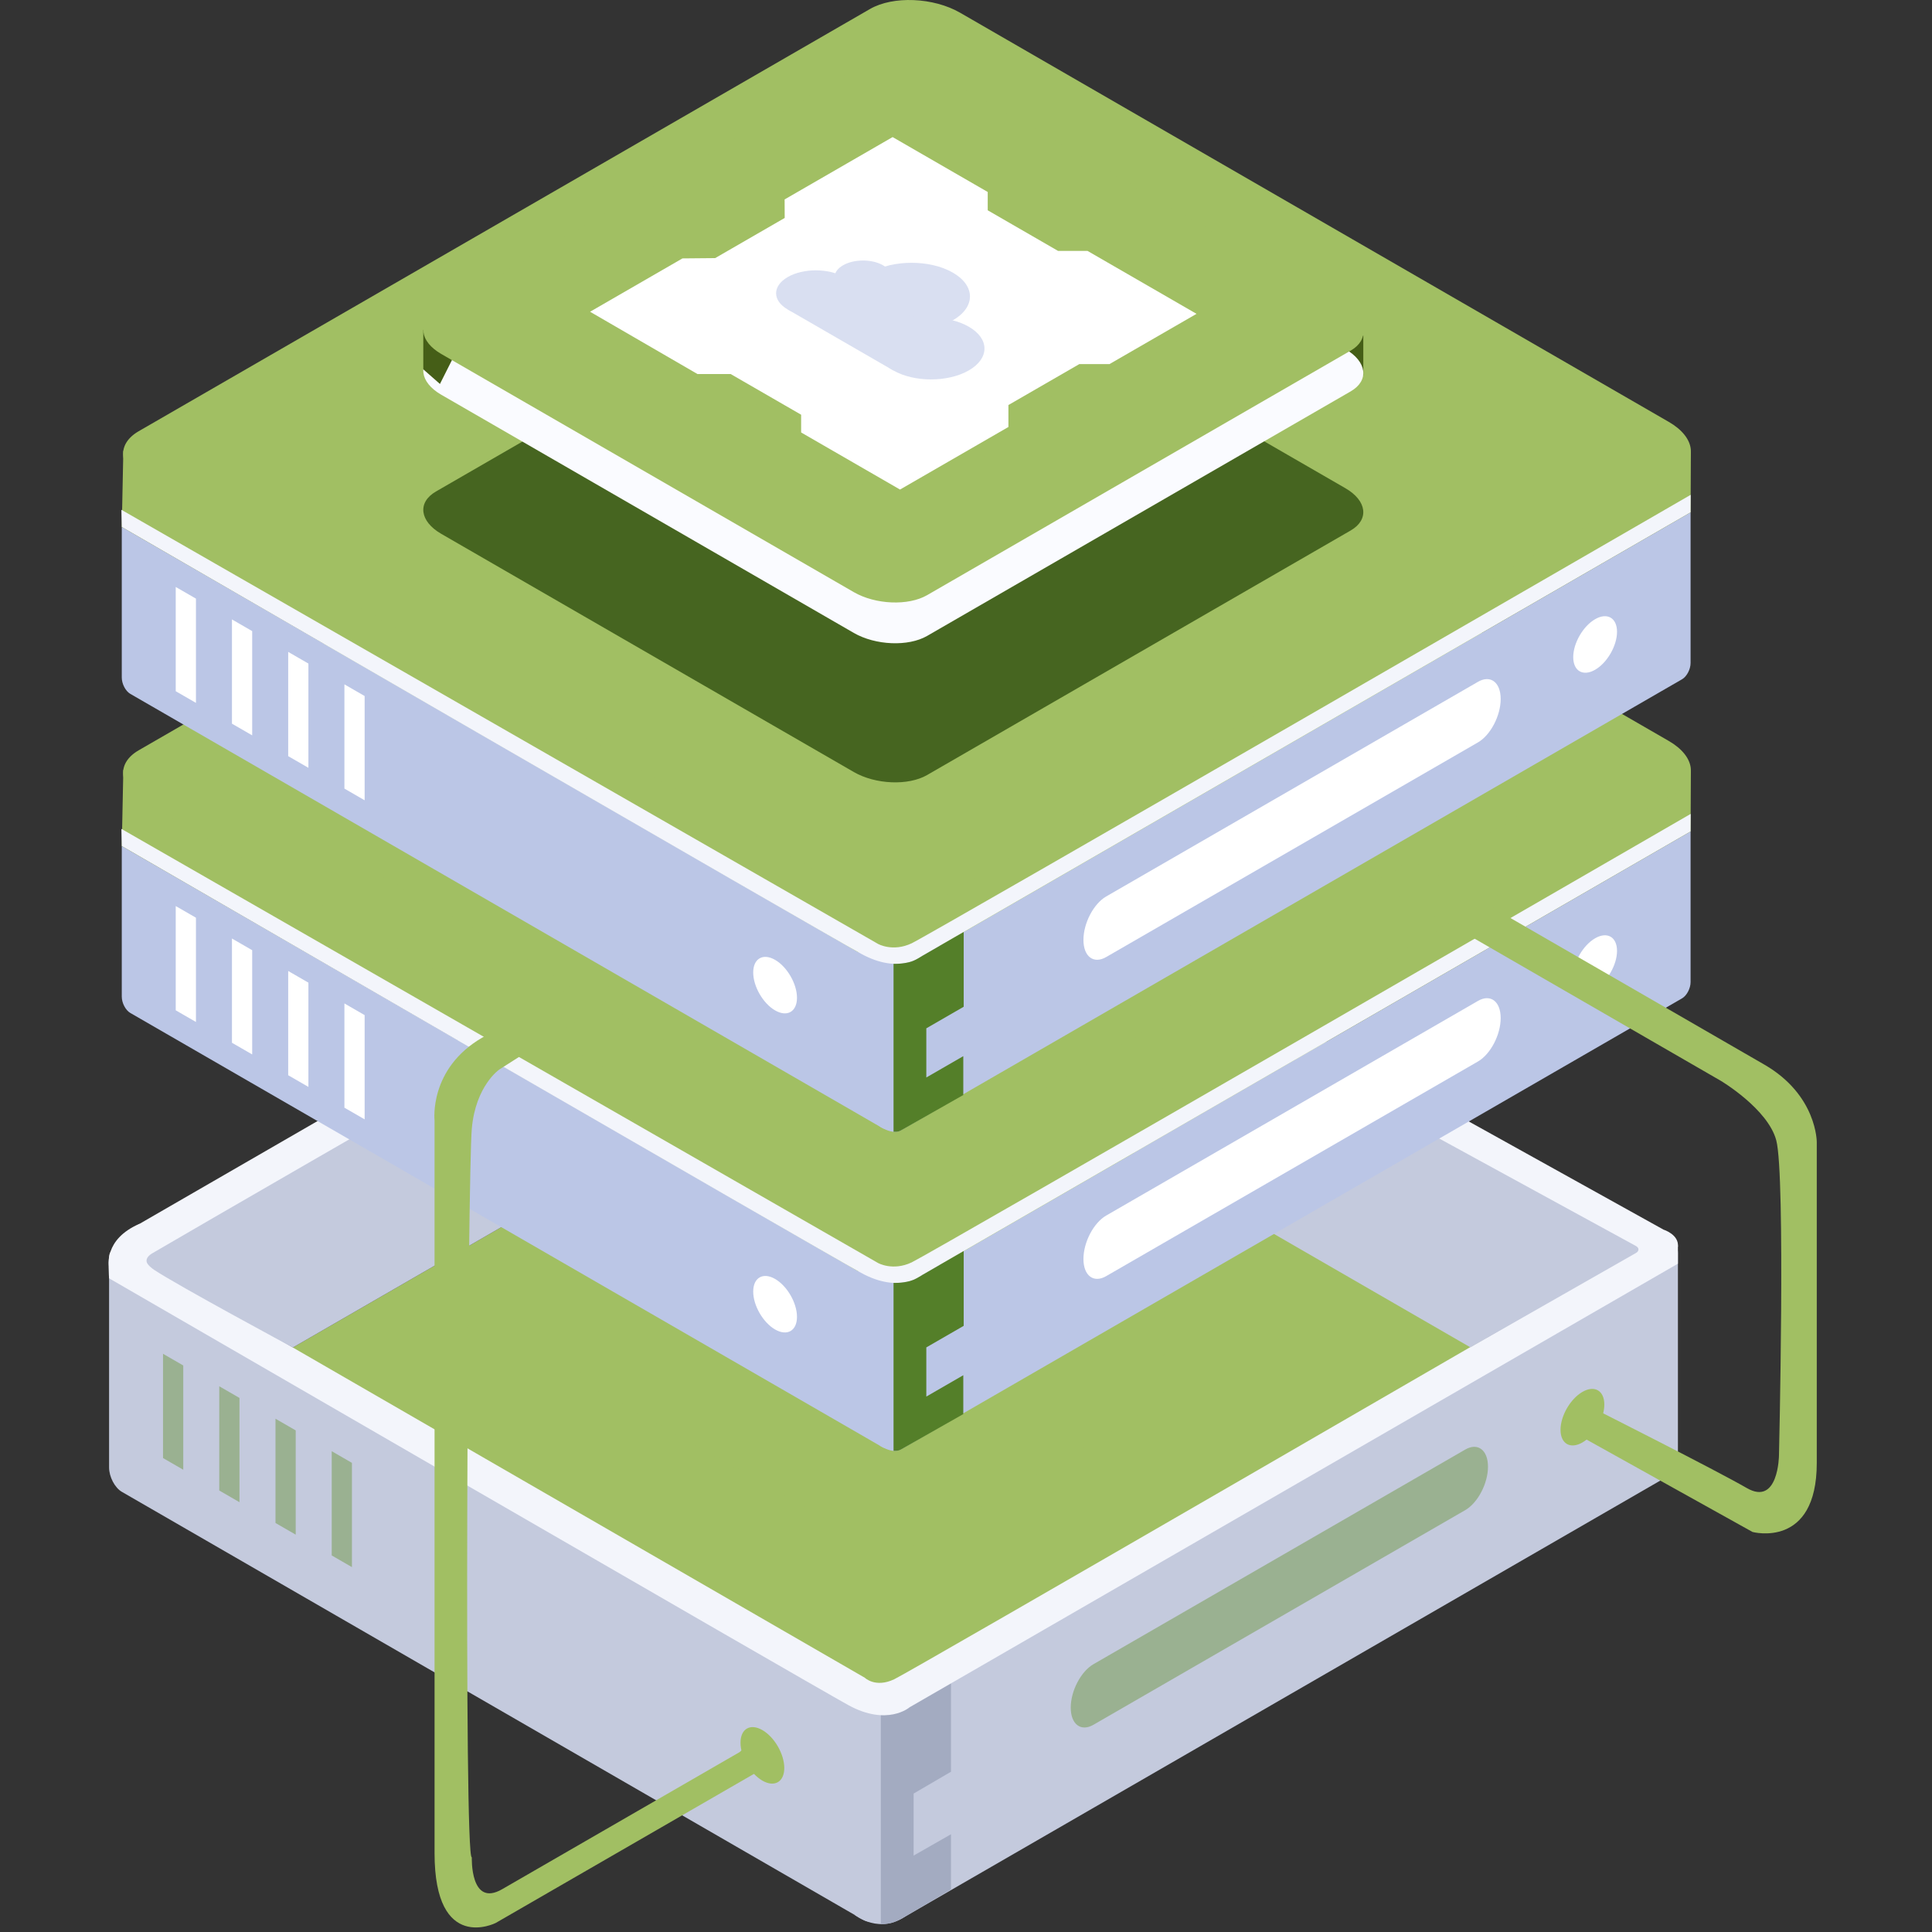
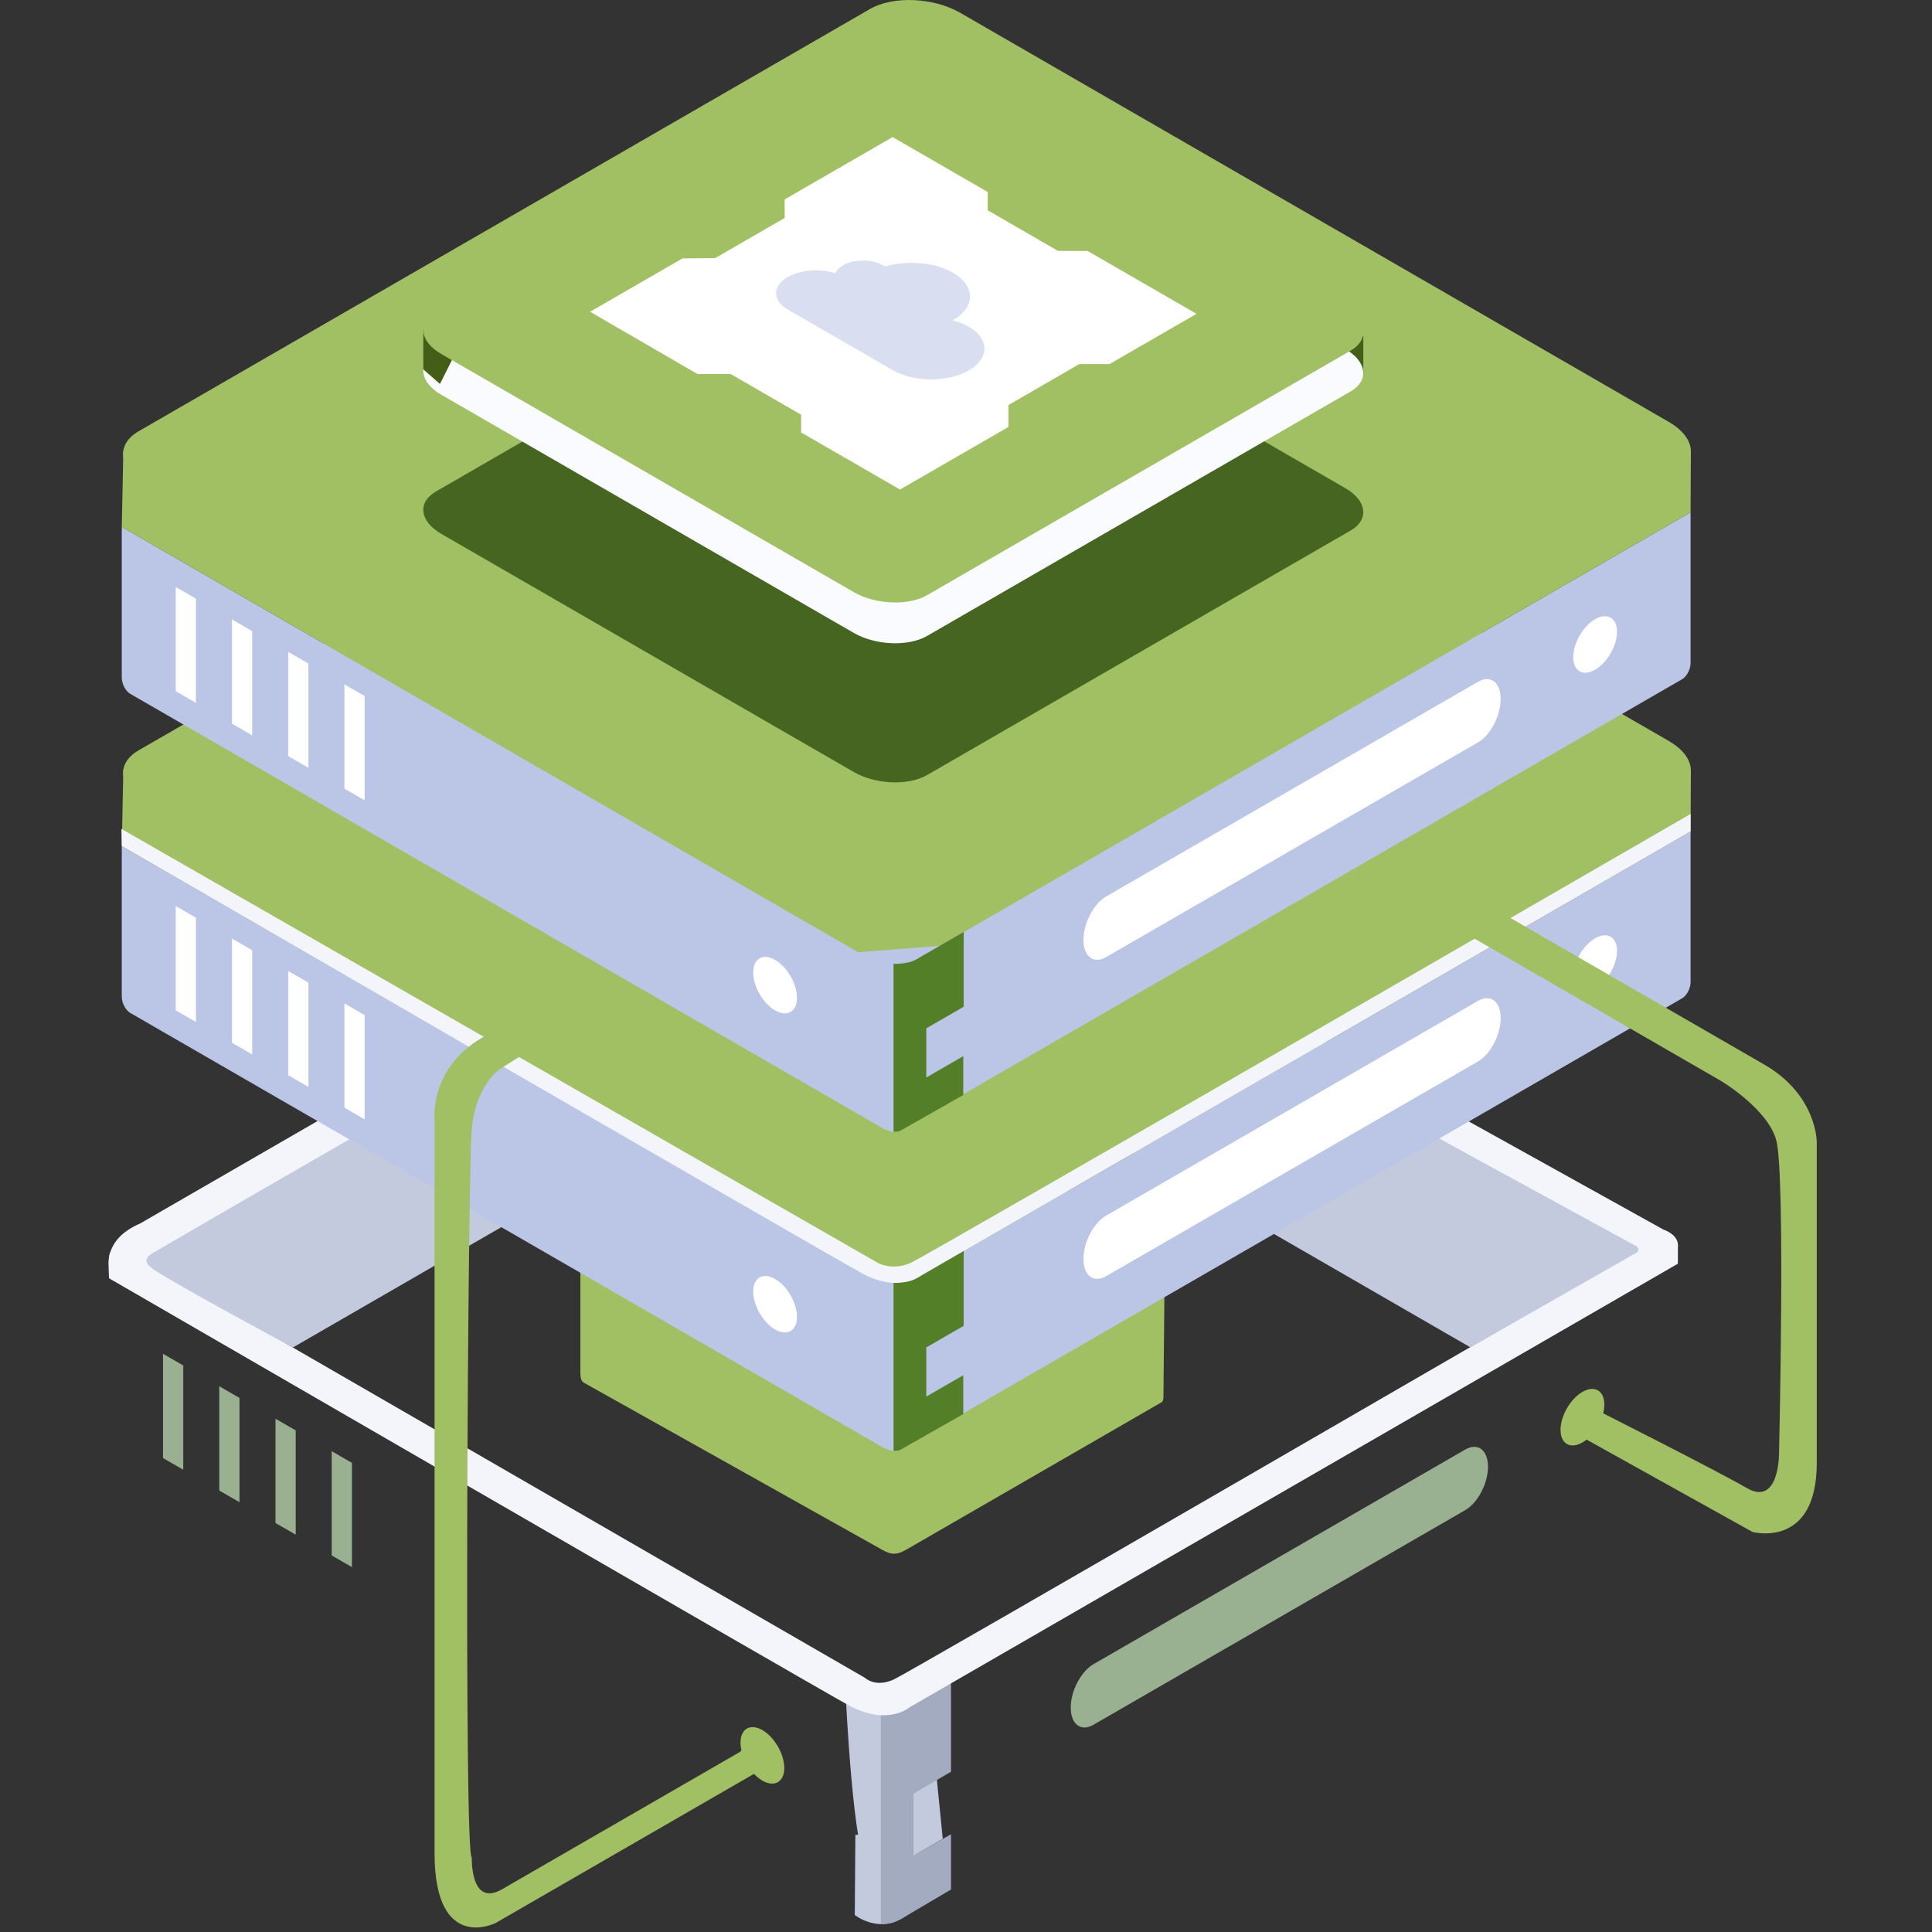
<svg xmlns="http://www.w3.org/2000/svg" width="800px" height="800px" viewBox="0 0 1024 1024" class="icon" version="1.1" fill="#000000">
  <rect x="0" y="0" width="1024" height="1024" fill="#333333" stroke="none" />
  <g id="SVGRepo_bgCarrier" stroke-width="0" />
  <g id="SVGRepo_tracerCarrier" stroke-linecap="round" stroke-linejoin="round" />
  <g id="SVGRepo_iconCarrier">
-     <path d="M642.286 470.218l-281.557 162.555v273.262l281.557-162.555V470.218z" fill="#a1bf63" />
-     <path d="M466.861 894.14L67.472 663.553c-5.332-3.078-9.658 0.194-9.658 7.301v106.92c0 4.975 3.03 10.767 6.762 12.924l392.621 226.679c5.332 3.078 9.664-0.194 9.664-7.301v-115.936zM889.335 664.317c0-5.52-3.357-8.059-7.501-5.671L466.861 898.236v110.022c0 8.283 5.041 12.094 11.252 8.507l404.66-233.629c3.623-2.09 6.562-7.713 6.562-12.542v-106.277z" fill="#C4CADD" />
-     <path d="M475.913 529.052l-324.607 187.409 320.765 185.198 324.613-187.416-320.771-185.192z" fill="#a1bf63" />
    <path d="M448.169 896.934l43.45-3.357 8.065 81.047-28.314 16.348s-3.242 3.375-11.209-1.266-11.991-92.772-11.991-92.772z" fill="#C4CADD" />
    <path d="M97.126 723.727l-10.719-6.186v55.259l10.719 6.186v-55.259zM126.931 740.935l-10.719-6.186v55.259l10.719 6.186v-55.259zM156.736 758.143l-10.719-6.186v55.259l10.719 6.186v-55.259zM186.535 775.351l-10.719-6.186v55.253l10.719 6.192v-55.259z" fill="#9ab191" />
    <path d="M404.088 916.989c6.398 3.696 11.597 12.7 11.597 20.086 0 7.392-5.199 10.391-11.597 6.701-6.405-3.696-11.603-12.7-11.603-20.092 0-7.392 5.199-10.391 11.603-6.695z" fill="#a1bf63" />
    <path d="M453.046 1014.978s13.639 10.967 27.824-0.109c14.178-11.082 0.648-42.499 0.648-42.499l-28.151 0.091-0.321 42.517z" fill="#C4CADD" />
    <path d="M466.861 903.09s3.908 0.624 8.368-0.879c2.302-0.776 4.199-1.278 6.477-3.011l22.34-12.973v52.83l-19.813 11.573v32.871l19.813-11.306v29.29l-24.346 14.36s-2.521 1.533-4.987 2.575a16.681 16.681 0 0 1-4.235 1.151c-0.721 0.079-1.424 0.182-2.024 0.218-0.927 0.048-1.594 0.03-1.594 0.03v-116.73z" fill="#A3ABC1" />
    <path d="M58.42 663.838c1.46-2.418 8.156-0.8 8.156-0.8l391.779 226.194s5.599 5.538 15.572 0.824c9.071-4.284 344.99-199.007 405.987-234.368 6.096-3.539 9.422 4.538 9.422 4.538l-0.018 9.561-407.235 235.113s-11.737 10.228-32.453-1.157C428.919 892.359 57.814 677.526 57.814 677.526s-0.854-11.27 0.606-13.688z" fill="#F3F5FB" />
    <path d="M467.225 431.603l10.488-4.278 403.988 224.401-0.794 4.429-27.2 14.724L467.225 447.629v-16.026z" fill="#F3F5FB" />
    <path d="M881.701 651.726s8.216 2.545 7.635 8.98l-4.799 1.89-5.362-4.132-0.86-4.787 3.387-1.951zM69.781 663.335l-0.206-12.155L454.682 428.84l12.542 2.763v15.051L81.523 669.34l-11.743-6.005z" fill="#F3F5FB" />
    <path d="M454.137 429.155s9.792-7.919 23.576-1.83l-1.709 5.138-9.143 8.731-5.065-1.375-3.951-4.859-3.708-5.805z" fill="#F3F5FB" />
    <path d="M466.855 444.097l1.672-1.436 398.335 217.626c1.182 0.648 1.509 1.206 1.545 1.842 0.036 0.642-0.224 1.363-1.339 1.993l-87.724 50-312.737-180.557 0.248-89.469z" fill="#C4CADD" />
    <path d="M464.468 443.14s1.642-1.224 4.06-0.479l-0.036 0.957-1.642 1.357-2.078-0.915-0.303-0.921z" fill="#C4CADD" />
    <path d="M838.723 737.735c6.405-3.702 11.603-0.697 11.603 6.701 0 7.392-5.199 16.402-11.603 20.098-6.411 3.702-11.609 0.697-11.609-6.701 0-7.392 5.199-16.402 11.609-20.098z" fill="#a1bf63" />
    <path d="M788.663 777.387c0-8.858-5.399-12.936-12.04-9.101l-197.068 113.773c-6.647 3.842-12.04 14.148-12.04 23.007 0 8.858 5.393 12.936 12.04 9.101l197.068-113.773c6.641-3.842 12.04-14.148 12.04-23.007z" fill="#9ab191" />
    <path d="M57.814 671.539s-3.236-14.615 16.281-22.964l-4.054 5.72c21.322 22.861 16.499 26.163-9.598 13.536l-2.63 3.708z" fill="#F3F5FB" />
    <path d="M155.215 714.208L466.861 534.281V444.673s-0.897-2.405-2.593-1.43c-30.617 17.59-322.941 185.592-383.762 221.147-1.357 0.8-3.217 2.472-2.781 4.393 0.37 1.618 2.842 3.508 3.945 4.241 12.452 8.307 73.546 41.184 73.546 41.184z" fill="#C4CADD" />
    <path d="M307.609 656.797l310.119-30.671-1.072 113.597c-0.012 0.976 0.036 1.987-0.321 2.684-0.364 0.697-0.454 0.691-1.842 1.491l-133.834 77.266c-2.218 1.285-4.49 2.29-6.665 2.339-2.169 0.042-4.247-0.873-6.374-2.06L311.141 733.797c-2.284-1.278-2.351-1.206-2.939-2.387-0.588-1.182-0.594-2.999-0.594-4.708v-69.904z" fill="#a1bf63" />
    <path d="M473.593 684.566L64.546 448.399v79.866c0 3.32 2.018 7.18 4.508 8.616l398.098 229.842c3.551 2.054 6.441-0.127 6.441-4.865V684.566zM896.043 440.661L473.593 684.566v79.866c0 3.314 2.018 4.841 4.508 3.405l413.434-238.694c2.49-1.436 4.508-5.302 4.508-8.616V440.661z" fill="#BBC6E6" />
    <path d="M471.539 645.964l2.054 38.603 422.45-243.905 0.164-32.162-424.668 237.464z" fill="#a1bf63" />
    <path d="M65.37 408.021l-0.824 40.378 409.047 236.167v-37.397L65.37 408.021z" fill="#a1bf63" />
    <path d="M508.893 175.877c-14.136-8.162-35.549-9.046-47.789-1.981L73.507 397.672c-12.239 7.071-10.7 19.432 3.429 27.593l375.625 216.863c14.13 8.162 35.549 9.052 47.789 1.981l387.598-223.777c12.239-7.065 10.7-19.432-3.436-27.593L508.893 175.877z" fill="#a1bf63" />
    <path d="M454.9 673.805l43.45-3.357 8.065 81.041-28.314 16.348s-3.242 3.381-11.209-1.26c-7.968-4.647-11.991-92.772-11.991-92.772z" fill="#BBC6E6" />
    <path d="M64.34 439.322l401.037 230.09s7.816 4.405 17.79-0.303c9.979-4.714 412.925-237.719 412.925-237.719l-0.048 9.27-407.229 235.113s-11.737 10.228-32.453-1.157c-20.71-11.385-391.815-226.218-391.815-226.218l-0.206-9.077z" fill="#F3F5FB" />
    <path d="M103.857 486.408l-10.719-6.186v55.259l10.719 6.186v-55.259zM133.662 503.616l-10.719-6.186v55.259l10.719 6.186v-55.259zM163.467 520.824l-10.719-6.186v55.253l10.719 6.192v-55.259zM193.266 538.032l-10.719-6.192v55.259l10.719 6.186v-55.253zM410.814 677.871c6.405 3.696 11.603 12.694 11.603 20.086 0 7.392-5.199 10.391-11.603 6.695-6.398-3.696-11.597-12.694-11.597-20.086 0-7.392 5.199-10.391 11.597-6.695zM845.455 497.302c6.405-3.702 11.603-0.697 11.603 6.701 0 7.392-5.199 16.402-11.603 20.098-6.411 3.702-11.609 0.697-11.609-6.701 0-7.392 5.199-16.402 11.609-20.098z" fill="#ffffff" />
    <path d="M473.593 679.961s4.247 0.212 8.701-0.976c2.302-0.618 4.241-1.836 6.52-3.211l21.964-12.682v39.627l-19.813 11.434v26.06l19.601-11.318v20.589l-33.174 18.85s-0.357 0.194-0.794 0.351c-0.364 0.121-0.782 0.206-1.066 0.254-0.612 0.103-1.939 0.048-1.939 0.048V679.961z" fill="#547f29" />
    <path d="M795.394 539.607c0-8.865-5.399-12.942-12.04-9.101L586.287 644.279c-6.647 3.835-12.04 14.142-12.04 23.007 0 8.858 5.393 12.936 12.04 9.101l197.068-113.779c6.641-3.835 12.04-14.142 12.04-23.001z" fill="#ffffff" />
    <path d="M722.581 386.577v21.134l-14.627 6.756-2.945-19.226 17.572-8.665z" fill="#455e17" />
    <path d="M494.418 267.588c-11.494-6.635-28.908-7.356-38.863-1.612L231.069 395.587c-9.949 5.744-8.701 15.796 2.793 22.431l218.657 126.242c11.488 6.635 28.902 7.356 38.857 1.612l224.485-129.605c9.949-5.75 8.701-15.802-2.793-22.437L494.418 267.588z" fill="#fafbff" />
    <path d="M224.356 383.596v20.959l8.822 7.756 8.537-16.96-17.359-11.755z" fill="#455e17" />
    <path d="M494.418 245.975c-11.494-6.635-28.908-7.356-38.863-1.612l-224.485 129.605c-9.949 5.75-8.701 15.802 2.793 22.437l218.657 126.242c11.488 6.635 28.902 7.356 38.857 1.612l224.485-129.611c9.949-5.744 8.701-15.796-2.793-22.431L494.418 245.975z" fill="#a1bf63" />
    <path d="M473.102 290.122l50.412 29.108v9.701l37.282 21.528h15.62l57.768 33.356-46.116 26.624h-15.984l-37.603 21.71v11.621l-57.453 33.174-52.412-30.259v-9.41l-37.343-21.558h-17.584l-56.944-33.016 48.97-28.272 17.329-0.151 36.864-21.286-0.048-9.822 57.241-33.047z" fill="#a1bf63" />
    <path d="M473.102 281.457l50.412 29.102v9.707l37.282 21.528h15.62l57.768 33.35-46.116 26.63h-15.984l-37.603 21.71v11.621l-57.453 33.174-52.412-30.265v-9.404l-37.343-21.558h-17.584l-56.944-33.016 48.97-28.272 17.329-0.158 36.864-21.28-0.048-9.822 57.241-33.047z" fill="#ffffff" />
    <path d="M417.515 355.652c8.216-4.744 21.565-4.744 29.781 0 8.216 4.744 8.216 12.445 0 17.19-8.216 4.75-21.565 4.75-29.781 0-8.222-4.744-8.222-12.445 0-17.19z" fill="#D9DFF1" />
    <path d="M446.805 349.423c5.859-3.381 15.378-3.381 21.237 0 5.859 3.381 5.859 8.877 0 12.258s-15.378 3.381-21.237 0c-5.859-3.381-5.859-8.877 0-12.258z" fill="#D9DFF1" />
    <path d="M461.299 353.313c12.07-6.968 31.671-6.968 43.741 0 12.076 6.974 12.076 18.287 0 25.261-12.07 6.968-31.671 6.968-43.741 0-12.076-6.974-12.076-18.287 0-25.261z" fill="#D9DFF1" />
    <path d="M473.417 381.979c11.064-6.386 29.023-6.386 40.081 0 11.058 6.386 11.058 16.754 0 23.14-11.058 6.386-29.017 6.386-40.081 0-11.058-6.386-11.058-16.754 0-23.14z" fill="#D9DFF1" />
    <path d="M447.296 355.652l-29.781 17.19 55.902 32.277 29.781-17.19-55.902-32.277z" fill="#D9DFF1" />
    <path d="M156.378 418.176s-4.35 17.002 14.051 27.63l295.135 170.395s11.421 9.519 34.507-7.81l312.283-180.296s18.795-9.701 11.603-29.06L473.593 580.907 156.378 418.176z" fill="#a1bf63" />
    <path d="M473.593 515.443L64.546 279.282v79.866c0 3.314 2.018 7.174 4.508 8.61l398.098 229.842c3.551 2.054 6.441-0.127 6.441-4.865V515.443zM896.043 271.538L473.593 515.443v79.866c0 3.32 2.018 4.847 4.508 3.411l413.434-238.7c2.49-1.436 4.508-5.296 4.508-8.616V271.538z" fill="#BBC6E6" />
    <path d="M471.539 476.841l2.054 38.603 422.45-243.905 0.164-32.162-424.668 237.464z" fill="#a1bf63" />
    <path d="M65.37 238.898l-0.824 40.384 409.047 236.161v-37.397L65.37 238.898z" fill="#a1bf63" />
    <path d="M508.893 6.754C494.757-1.408 473.344-2.293 461.105 4.772L73.507 228.555c-12.239 7.065-10.7 19.432 3.429 27.587L452.562 473.011c14.13 8.156 35.549 9.046 47.789 1.981l387.598-223.783c12.239-7.065 10.7-19.432-3.436-27.587L508.893 6.754z" fill="#a1bf63" />
    <path d="M454.9 504.682l43.45-3.357 8.065 81.041-28.314 16.354s-3.242 3.375-11.209-1.266-11.991-92.772-11.991-92.772z" fill="#BBC6E6" />
-     <path d="M64.34 270.199l401.037 230.096s7.816 4.405 17.79-0.309c9.979-4.708 412.925-237.713 412.925-237.713l-0.048 9.264-407.229 235.113s-11.737 10.228-32.453-1.157C435.65 494.109 64.546 279.282 64.546 279.282l-0.206-9.083z" fill="#F3F5FB" />
    <path d="M103.857 317.285l-10.719-6.186v55.259l10.719 6.186v-55.259zM133.662 334.493l-10.719-6.186v55.259l10.719 6.186v-55.259zM163.467 351.701l-10.719-6.186v55.259l10.719 6.186v-55.259zM193.266 368.909l-10.719-6.186v55.253l10.719 6.192v-55.259zM410.814 508.748c6.405 3.696 11.603 12.694 11.603 20.086 0 7.392-5.199 10.391-11.603 6.695-6.398-3.696-11.597-12.694-11.597-20.086 0-7.392 5.199-10.391 11.597-6.695zM845.455 328.179c6.405-3.696 11.603-0.697 11.603 6.701s-5.199 16.402-11.603 20.104c-6.411 3.696-11.609 0.691-11.609-6.701 0-7.398 5.199-16.408 11.609-20.104z" fill="#ffffff" />
    <path d="M473.593 510.839s4.247 0.218 8.701-0.976c2.302-0.612 4.241-1.836 6.52-3.211l21.964-12.676v39.621l-19.813 11.44v26.054l19.601-11.312v20.589l-33.174 18.85s-0.357 0.194-0.794 0.345a6.847 6.847 0 0 1-1.066 0.254c-0.612 0.109-1.939 0.055-1.939 0.055V510.839z" fill="#547f29" />
    <path d="M795.394 370.484c0-8.858-5.399-12.936-12.04-9.101L586.287 475.156c-6.647 3.842-12.04 14.148-12.04 23.007 0 8.858 5.393 12.936 12.04 9.101l197.068-113.779c6.641-3.835 12.04-14.142 12.04-23.001z" fill="#ffffff" />
    <path d="M494.418 132.511c-11.494-6.641-28.908-7.362-38.863-1.612l-224.485 129.605c-9.949 5.744-8.701 15.796 2.793 22.437L452.519 409.178c11.488 6.635 28.902 7.362 38.857 1.612l224.485-129.605c9.949-5.744 8.701-15.802-2.793-22.437L494.418 132.511z" fill="#466520" />
    <path d="M722.581 177.773v21.134l-14.627 6.756-2.945-19.232 17.572-8.659z" fill="#455e17" />
    <path d="M494.418 58.784c-11.494-6.635-28.908-7.356-38.863-1.612l-224.485 129.605c-9.949 5.75-8.701 15.802 2.793 22.437l218.657 126.242c11.488 6.635 28.902 7.356 38.857 1.606l224.485-129.605c9.949-5.744 8.701-15.796-2.793-22.431L494.418 58.784z" fill="#fafbff" />
    <path d="M224.356 174.792v20.959l8.822 7.756 8.537-16.96-17.359-11.755z" fill="#455e17" />
    <path d="M494.418 37.171c-11.494-6.635-28.908-7.356-38.863-1.612l-224.485 129.605c-9.949 5.75-8.701 15.802 2.793 22.437l218.657 126.236c11.488 6.641 28.902 7.362 38.857 1.612l224.485-129.605c9.949-5.744 8.701-15.796-2.793-22.437L494.418 37.171z" fill="#a1bf63" />
    <path d="M473.102 81.318l50.412 29.102v9.707l37.282 21.528h15.62l57.768 33.35-46.116 26.624h-15.984L534.481 223.344v11.621l-57.453 33.168-52.412-30.259v-9.404l-37.343-21.558h-17.584l-56.944-33.016 48.97-28.272 17.329-0.158 36.864-21.28-0.048-9.822 57.241-33.047z" fill="#a1bf63" />
    <path d="M473.102 72.653l50.412 29.102v9.707l37.282 21.528h15.62l57.768 33.35-46.116 26.624h-15.984l-37.603 21.71v11.628l-57.453 33.168-52.412-30.259v-9.404l-37.343-21.558h-17.584l-56.944-33.016 48.97-28.272 17.329-0.158 36.864-21.286-0.048-9.816 57.241-33.047z" fill="#ffffff" />
    <path d="M417.515 146.841c8.216-4.744 21.565-4.744 29.781 0 8.216 4.75 8.216 12.452 0 17.196-8.216 4.744-21.565 4.744-29.781 0-8.222-4.744-8.222-12.445 0-17.196z" fill="#D9DFF1" />
    <path d="M446.805 140.618c5.859-3.387 15.378-3.387 21.237 0 5.859 3.381 5.859 8.871 0 12.258-5.859 3.381-15.378 3.381-21.237 0-5.859-3.387-5.859-8.877 0-12.258z" fill="#D9DFF1" />
    <path d="M461.299 144.508c12.07-6.968 31.671-6.968 43.741 0 12.076 6.968 12.076 18.287 0 25.255-12.07 6.974-31.671 6.974-43.741 0-12.076-6.968-12.076-18.287 0-25.255z" fill="#D9DFF1" />
    <path d="M473.417 173.174c11.064-6.386 29.023-6.386 40.081 0 11.058 6.386 11.058 16.754 0 23.14-11.058 6.386-29.017 6.386-40.081 0-11.058-6.386-11.058-16.754 0-23.14z" fill="#D9DFF1" />
    <path d="M447.296 146.841l-29.781 17.196 55.902 32.277 29.781-17.196-55.902-32.277z" fill="#D9DFF1" />
    <path d="M829.325 756.561l99.558 55.417s34.046 9.155 34.046-36.646V605.458s0.261-24.994-27.836-41.22L748.006 456.227l-18.971 10.955 183.035 105.672s24.909 14.796 29.381 31.526c4.981 18.62 1.442 167.045 1.442 167.045s-0.248 26.969-17.038 17.275c-16.79-9.689-80.114-41.614-80.114-41.614l-16.414 9.477zM397.551 923.8l15.227 8.792-150.043 86.622s-32.41 16.39-32.41-36.997v-388.331s-3.139-27.521 25.406-44.002l57.065-32.944 15.772 9.101-63.979 40.857s-12.482 8.58-14.518 31.223c-2.169 24.115-4.254 388.985 0 386.277 0 0-1.006 26.787 16.087 16.917l125.788-72.625 5.605-4.89z" fill="#a1bf63" />
  </g>
</svg>